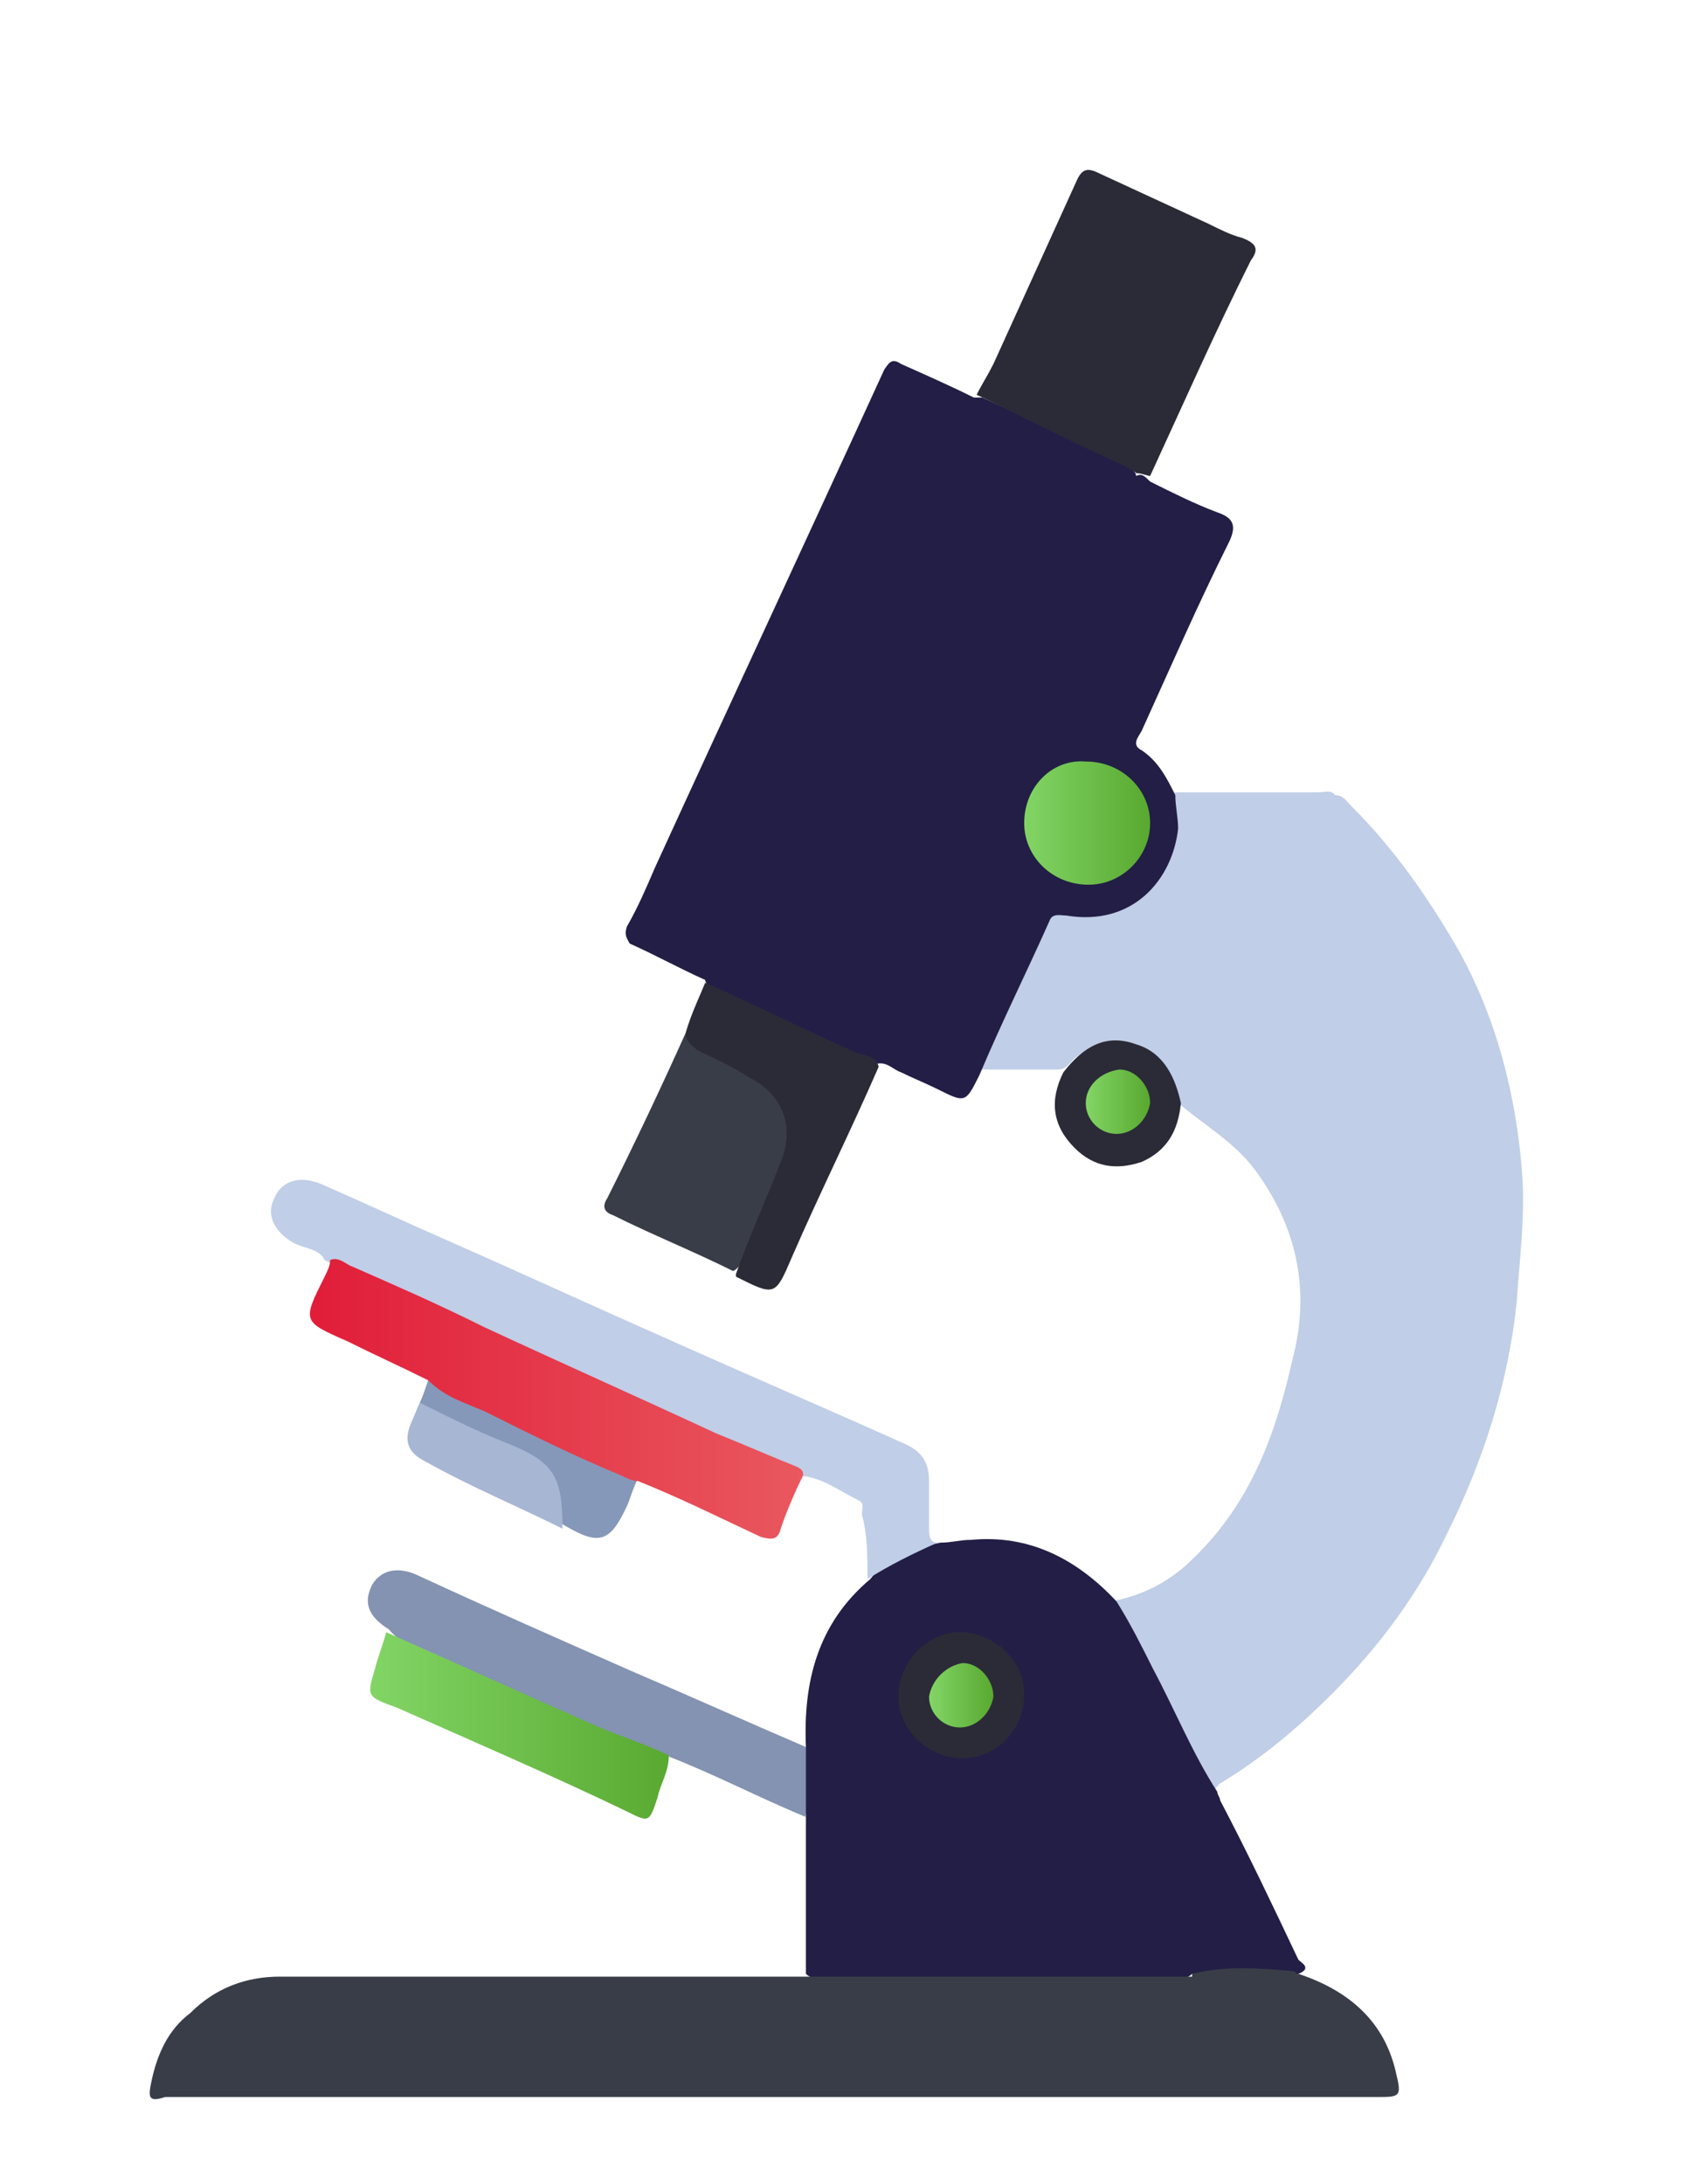
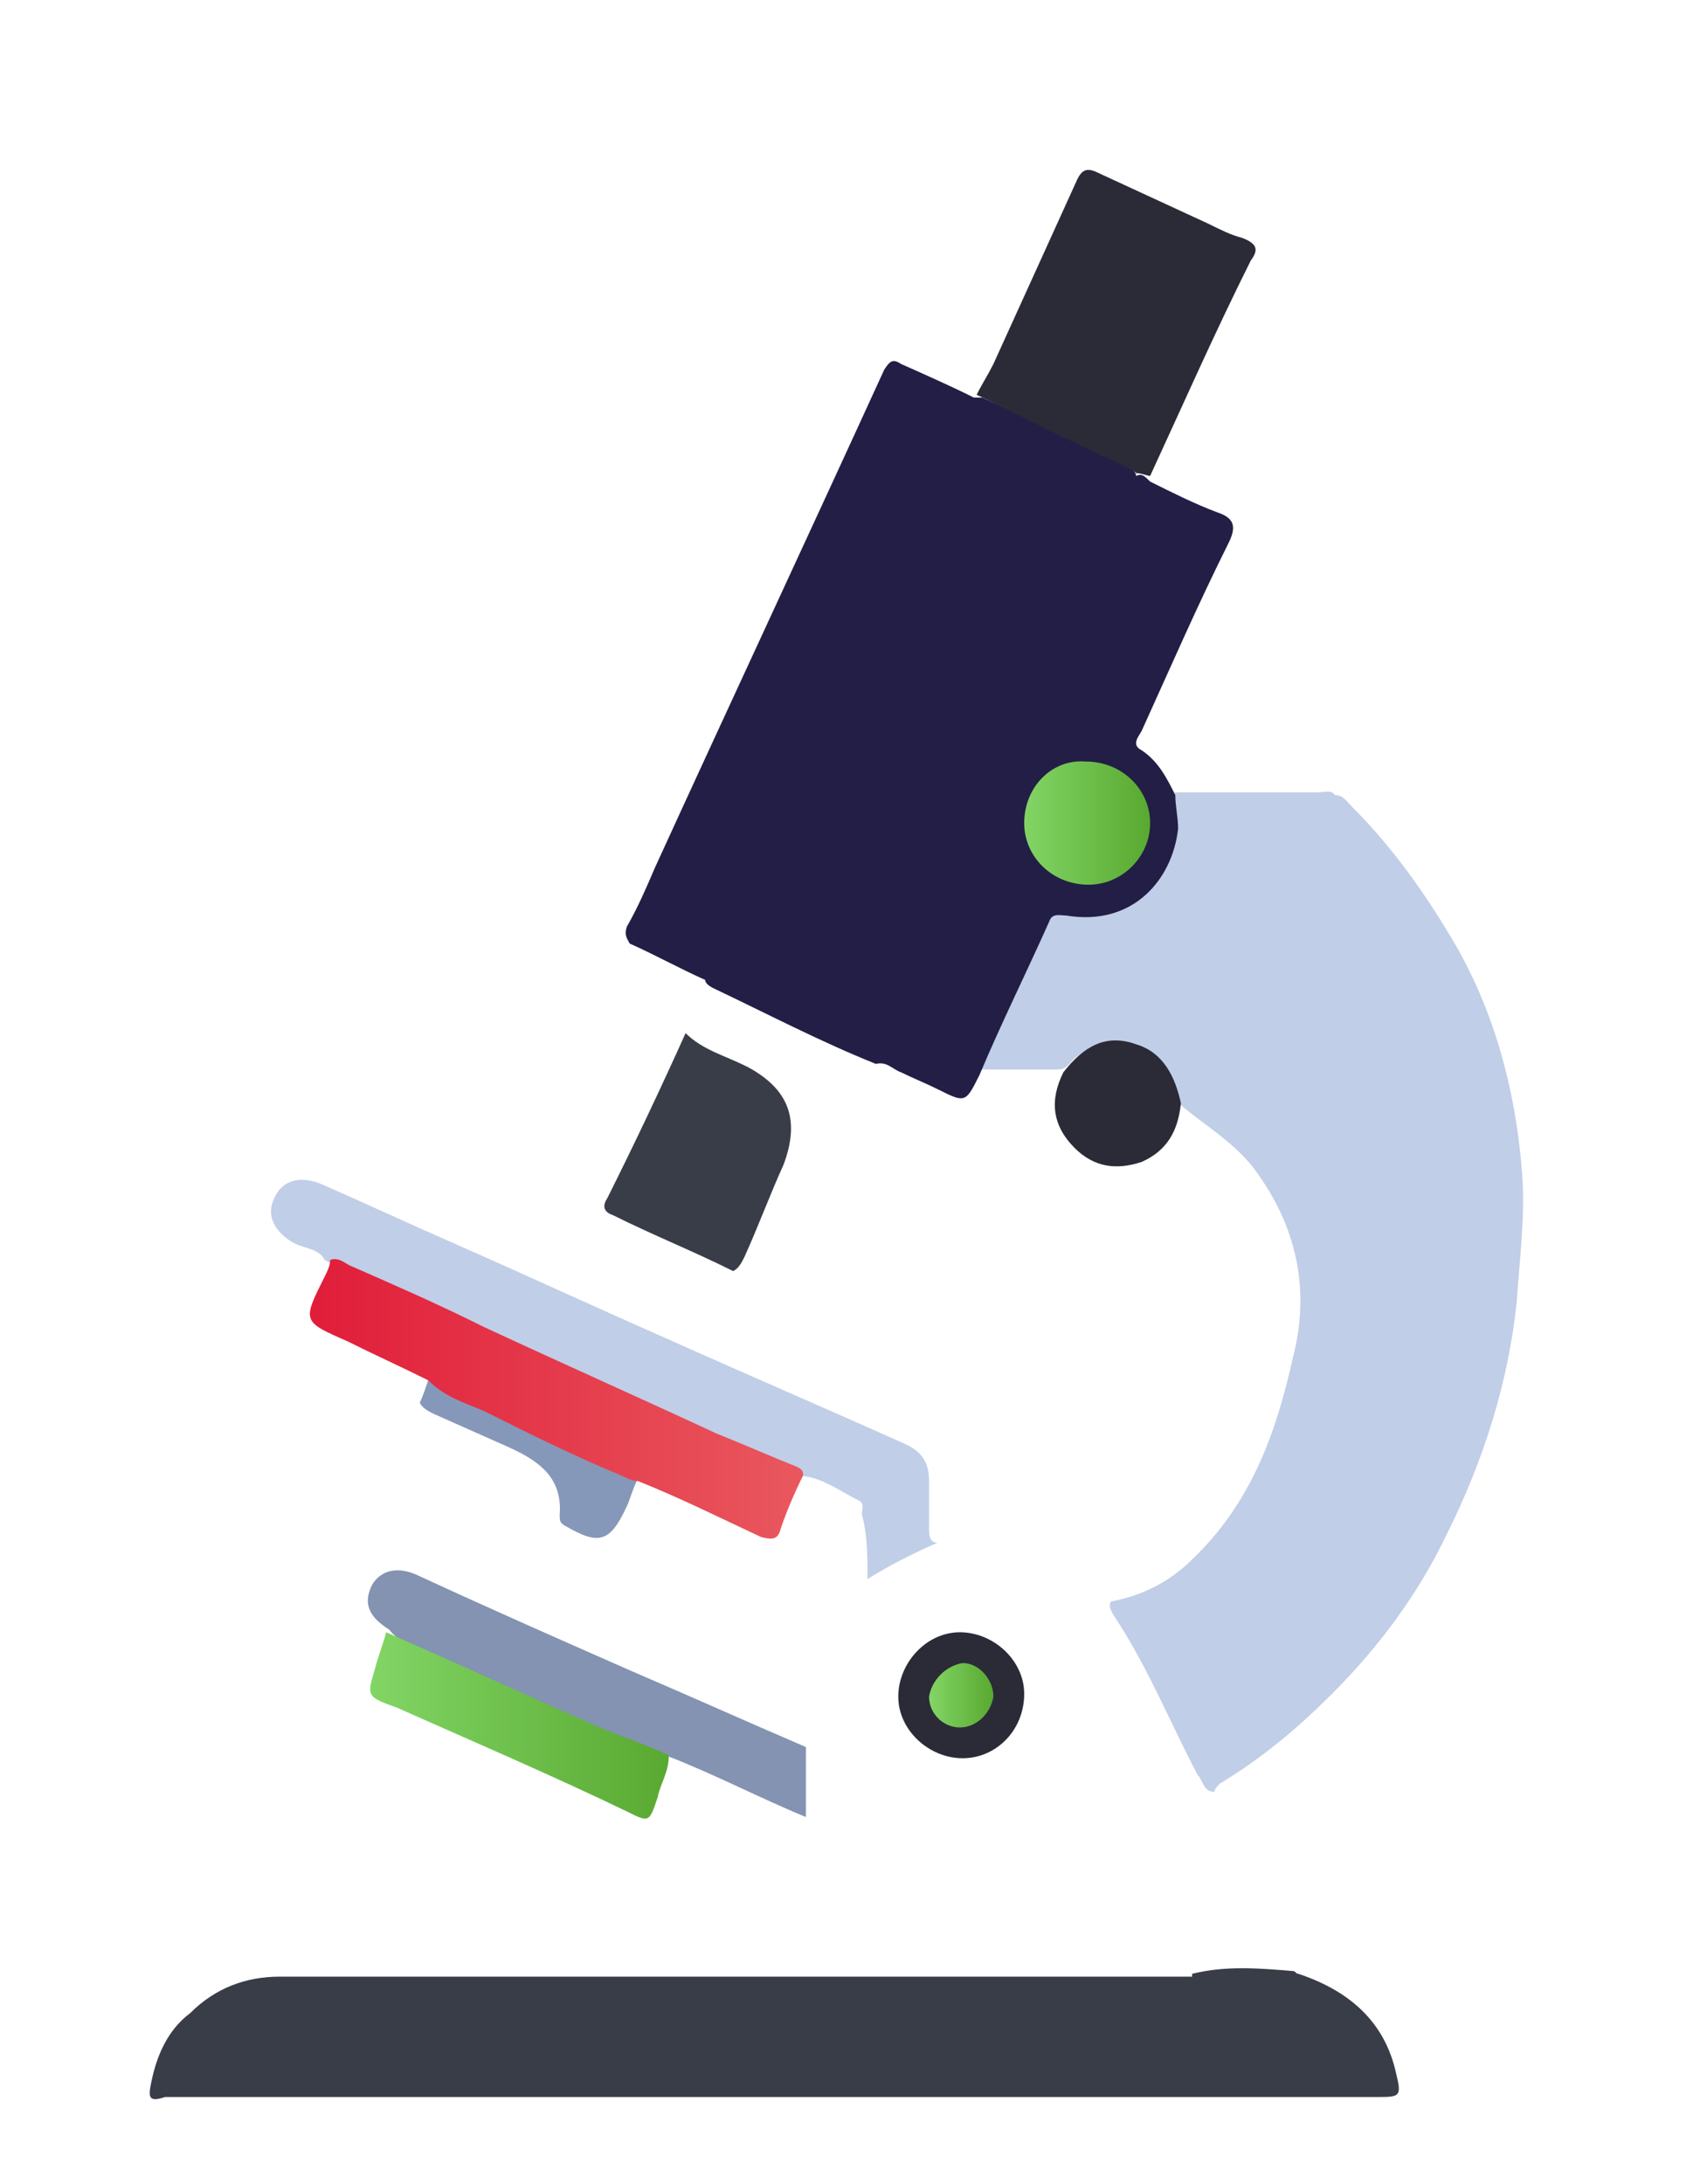
<svg xmlns="http://www.w3.org/2000/svg" version="1.1" id="Слой_1" x="0px" y="0px" viewBox="0 0 61 78" style="enable-background:new 0 0 61 78;" xml:space="preserve">
  <style type="text/css">
	.st0{fill:#C0CEE7;}
	.st1{fill:#221E46;}
	.st2{fill:#393D48;}
	.st3{fill:#8393B1;}
	.st4{fill:#2B2B37;}
	.st5{fill:#8698B9;}
	.st6{fill:#A7B6D3;}
	.st7{fill:url(#SVGID_1_);}
	.st8{fill:url(#SVGID_00000182504145297496077980000015531165512709049272_);}
	.st9{fill:url(#SVGID_00000054966730825773884100000015238065399947469707_);}
	.st10{fill:url(#SVGID_00000168799634924662942780000006967808075699151492_);}
	.st11{fill:url(#SVGID_00000114054129900428277960000001883635995480105345_);}
</style>
  <g>
-     <path class="st0" d="M35.1,37.8c0.7-1.7,1.5-3.3,2.3-5c0.2-0.4,0.5-0.4,0.9-0.4c2.2,0.3,3.9-1.3,3.6-3.5c0-0.2-0.1-0.5,0.1-0.6   c1.7,0,3.4,0,5.1,0c0.2,0,0.5-0.1,0.6,0.1c0.3,0,0.4,0.2,0.6,0.4c1.5,1.5,2.7,3.2,3.8,5.1c1.4,2.5,2.1,5.3,2.3,8.1   c0.1,1.5-0.1,3-0.2,4.5c-0.3,2.9-1.2,5.7-2.5,8.3c-1,2.1-2.4,4-4.1,5.7c-1.2,1.2-2.5,2.3-4,3.2c-0.1,0.1-0.2,0.2-0.2,0.3   c-0.4,0-0.4-0.4-0.6-0.6c-1-1.9-1.8-3.9-3-5.7c-0.1-0.2-0.2-0.3-0.1-0.5c1.1-0.2,2.1-0.7,2.9-1.5c2.1-2,3-4.5,3.6-7.2   c0.6-2.3,0.2-4.5-1.2-6.5c-0.8-1.2-2-1.8-3-2.7c-0.3-0.1-0.3-0.4-0.4-0.6c-0.5-1.4-2.1-1.8-3.2-0.9c-0.2,0.2-0.3,0.4-0.6,0.4   c-1,0-1.9,0-2.9,0C34.9,38.1,35,37.9,35.1,37.8z" />
+     <path class="st0" d="M35.1,37.8c0.7-1.7,1.5-3.3,2.3-5c0.2-0.4,0.5-0.4,0.9-0.4c2.2,0.3,3.9-1.3,3.6-3.5c0-0.2-0.1-0.5,0.1-0.6   c1.7,0,3.4,0,5.1,0c0.2,0,0.5-0.1,0.6,0.1c0.3,0,0.4,0.2,0.6,0.4c1.5,1.5,2.7,3.2,3.8,5.1c1.4,2.5,2.1,5.3,2.3,8.1   c0.1,1.5-0.1,3-0.2,4.5c-0.3,2.9-1.2,5.7-2.5,8.3c-1,2.1-2.4,4-4.1,5.7c-1.2,1.2-2.5,2.3-4,3.2c-0.1,0.1-0.2,0.2-0.2,0.3   c-0.4,0-0.4-0.4-0.6-0.6c-1-1.9-1.8-3.9-3-5.7c-0.1-0.2-0.2-0.3-0.1-0.5c1.1-0.2,2.1-0.7,2.9-1.5c2.1-2,3-4.5,3.6-7.2   c0.6-2.3,0.2-4.5-1.2-6.5c-0.8-1.2-2-1.8-3-2.7c-0.3-0.1-0.3-0.4-0.4-0.6c-0.5-1.4-2.1-1.8-3.2-0.9c-0.2,0.2-0.3,0.4-0.6,0.4   c-1,0-1.9,0-2.9,0z" />
    <path class="st1" d="M22.4,33.1c0.4-0.7,0.7-1.4,1-2.1c2.7-5.9,5.5-11.9,8.2-17.8c0.2-0.3,0.3-0.4,0.6-0.2c0.9,0.4,1.8,0.8,2.6,1.2   c0.1,0,0.2,0,0.3,0c1.8,0.8,3.5,1.7,5.3,2.5c0.1,0.1,0.2,0.2,0.2,0.3c0.2-0.1,0.3,0,0.5,0.2c0.8,0.4,1.6,0.8,2.4,1.1   c0.6,0.2,0.7,0.5,0.4,1.1c-1.1,2.2-2.1,4.5-3.1,6.7c-0.1,0.2-0.4,0.5,0,0.7c0.6,0.4,0.9,1,1.2,1.6c0,0.4,0.1,0.8,0.1,1.2   c-0.2,1.8-1.6,3.5-4,3.1c-0.2,0-0.5-0.1-0.6,0.2c-0.8,1.8-1.7,3.6-2.5,5.5c-0.5,1-0.5,1-1.5,0.5c-0.4-0.2-0.9-0.4-1.3-0.6   c-0.3-0.1-0.5-0.4-0.9-0.3c-2-0.8-3.9-1.8-5.8-2.7c-0.2-0.1-0.3-0.2-0.3-0.3c-0.9-0.4-1.8-0.9-2.7-1.3   C22.4,33.5,22.3,33.4,22.4,33.1z" />
-     <path class="st1" d="M28.8,62.4c-0.1-2.3,0.4-4.4,2.3-6c0.6-0.8,1.5-1.1,2.5-1.3c0.4,0,0.7-0.1,1.1-0.1c2.1-0.2,3.8,0.7,5.2,2.2   c0.5,0.8,0.9,1.6,1.3,2.4c0.8,1.5,1.4,3,2.3,4.4c0,0.1,0.1,0.2,0.1,0.3c1,1.9,1.9,3.8,2.8,5.7c0.1,0.1,0.5,0.3,0,0.5   c-1.3,0-2.5,0-3.8,0c-0.2,0.2-0.5,0.2-0.8,0.2c-4.1,0-8.1,0-12.2,0c-0.3,0-0.6,0-0.8-0.2c0-1.3,0-2.7,0-4c0-0.6,0-1.1,0-1.7   C28.5,64.1,28.4,63.2,28.8,62.4z" />
    <path class="st2" d="M5.4,74.4c0.2-1,0.6-1.9,1.4-2.5c0.9-0.9,2-1.3,3.2-1.3c6.3,0,12.5,0,18.8,0c4.6,0,9.2,0,13.8,0c0,0,0,0,0,0   c0,0,0,0,0-0.1c1.2-0.3,2.4-0.2,3.6-0.1c0.1,0,0.1,0.1,0.2,0.1c1.8,0.6,3.1,1.7,3.5,3.6c0.2,0.8,0.1,0.8-0.7,0.8   c-9.9,0-19.8,0-29.8,0c-4.5,0-9,0-13.5,0C5.3,75.1,5.3,74.9,5.4,74.4z" />
    <path class="st0" d="M31,56.4c0.8-0.5,1.6-0.9,2.5-1.3c-0.3,0-0.3-0.3-0.3-0.5c0-0.6,0-1.1,0-1.7c0-0.6-0.2-1-0.8-1.3   c-2.9-1.3-5.7-2.5-8.6-3.8c-2.5-1.1-5.1-2.3-7.6-3.4c-1.6-0.7-3.1-1.4-4.7-2.1c-0.7-0.3-1.4-0.2-1.7,0.5c-0.3,0.6,0,1.2,0.7,1.6   c0.4,0.2,0.9,0.2,1.1,0.6c1,0.6,2.1,1,3.1,1.5c3.4,1.5,6.8,3,10.1,4.6c0.1,0.1,0.3,0.1,0.5,0.2c1,0.5,2.1,0.9,3.1,1.4   c0.9,0,1.5,0.5,2.3,0.9c0.2,0.1,0.1,0.3,0.1,0.5C31,54.8,31,55.6,31,56.4z" />
    <path class="st3" d="M28.8,64.9c0-0.8,0-1.7,0-2.5c-2.1-0.9-4.1-1.8-6.2-2.7c-2.5-1.1-5-2.2-7.6-3.4c-0.8-0.4-1.4-0.2-1.7,0.3   c-0.3,0.6-0.2,1.1,0.6,1.6c0.4,0.5,0.9,0.6,1.4,0.8c1.9,0.9,3.9,1.7,5.8,2.6c0.9,0.3,1.8,0.9,2.7,1.1   C25.6,63.4,27.1,64.2,28.8,64.9z" />
    <path class="st2" d="M24.5,36.9c-0.9,2-1.8,3.9-2.8,5.9c-0.2,0.3-0.1,0.5,0.2,0.6c1.4,0.7,2.9,1.3,4.3,2c0.2-0.1,0.3-0.3,0.4-0.5   c0.5-1.1,0.9-2.2,1.4-3.3c0.6-1.6,0.2-2.7-1.3-3.5C25.9,37.7,25.1,37.5,24.5,36.9z" />
-     <path class="st4" d="M24.5,36.9c0,0.3,0.2,0.4,0.4,0.6c0.6,0.3,1.3,0.6,1.9,1c1.2,0.6,1.6,1.8,1.1,3c-0.5,1.3-1.1,2.6-1.6,4   c0,0,0,0,0,0.1c1.4,0.7,1.4,0.7,2-0.7c1-2.3,2.1-4.5,3.1-6.8c-0.1-0.4-0.5-0.4-0.8-0.5c-1.8-0.8-3.6-1.7-5.4-2.5   C25,35.6,24.7,36.2,24.5,36.9z" />
    <path class="st4" d="M44.4,8.5C44,8.4,43.6,8.2,43.2,8c-1.3-0.6-2.6-1.2-3.9-1.8C38.9,6,38.7,6,38.5,6.4c-1,2.2-2,4.4-3,6.6   c-0.2,0.4-0.4,0.7-0.6,1.1c1.7,0.8,3.4,1.7,5.2,2.5c0.2,0.1,0.4,0.2,0.5,0.3c0.2,0,0.4,0.1,0.5,0.1c1.2-2.6,2.3-5.1,3.6-7.7   C45,8.9,44.9,8.7,44.4,8.5z" />
    <path class="st5" d="M22.8,52.8c-1.6-0.9-3.3-1.6-4.9-2.4c-0.9-0.4-1.7-0.9-2.6-1.1c-0.1,0.3-0.2,0.6-0.3,0.8   c0.1,0.2,0.3,0.3,0.5,0.4c0.9,0.4,1.8,0.8,2.7,1.2c1.1,0.5,1.9,1.1,1.8,2.4c0,0.2,0,0.3,0.2,0.4c1.2,0.7,1.6,0.6,2.2-0.7   C22.5,53.6,22.6,53.2,22.8,52.8z" />
    <path class="st4" d="M42.2,39.4c-0.2-0.9-0.6-1.8-1.6-2.1c-1.1-0.4-1.9,0.1-2.6,1c-0.5,1-0.4,1.9,0.4,2.7c0.7,0.7,1.5,0.8,2.4,0.5   C41.7,41.1,42.1,40.4,42.2,39.4z" />
-     <path class="st6" d="M20.1,54.6c0-1.9-0.3-2.4-2.1-3.1c-1-0.4-2-0.9-3-1.4c-0.1,0.2-0.2,0.5-0.3,0.7c-0.3,0.7-0.1,1.1,0.5,1.4   C16.8,53.1,18.5,53.8,20.1,54.6z" />
    <linearGradient id="SVGID_1_" gradientUnits="userSpaceOnUse" x1="13.283" y1="61.635" x2="23.896" y2="61.635">
      <stop offset="7.649793e-08" style="stop-color:#82D565" />
      <stop offset="1" style="stop-color:#59A931" />
    </linearGradient>
    <path class="st7" d="M21.2,61.6c-2.5-1.1-4.9-2.2-7.4-3.3c-0.1,0.4-0.3,0.9-0.4,1.3c-0.3,1-0.3,1,0.8,1.4c2.7,1.2,5.5,2.4,8.2,3.7   c0.8,0.4,0.8,0.4,1.1-0.5c0.1-0.5,0.4-0.9,0.4-1.5C23.1,62.3,22.1,62,21.2,61.6z" />
    <linearGradient id="SVGID_00000054226025454059611190000006987743395864302492_" gradientUnits="userSpaceOnUse" x1="11.085" y1="49.946" x2="28.657" y2="49.946">
      <stop offset="7.139808e-08" style="stop-color:#E11D39" />
      <stop offset="1" style="stop-color:#E9585E" />
    </linearGradient>
    <path style="fill:url(#SVGID_00000054226025454059611190000006987743395864302492_);" d="M11.6,45.6C11.6,45.6,11.6,45.5,11.6,45.6   c0.1-0.2,0.2-0.4,0.2-0.6c0.3-0.1,0.5,0.1,0.7,0.2c1.6,0.7,3.2,1.4,4.8,2.2c2.8,1.3,5.5,2.5,8.3,3.8l0,0c1,0.4,1.9,0.8,2.9,1.2   c0.2,0.1,0.2,0.2,0.2,0.3c-0.3,0.6-0.6,1.3-0.8,1.9c-0.1,0.4-0.3,0.4-0.7,0.3c-1.5-0.7-2.9-1.4-4.4-2c-0.2,0-0.4-0.1-0.6-0.2   c-1.7-0.7-3.3-1.5-4.9-2.3c-0.7-0.3-1.4-0.5-2-1.1c-1-0.5-1.9-0.9-2.9-1.4C10.8,47.2,10.8,47.2,11.6,45.6z" />
    <linearGradient id="SVGID_00000056420103456548957590000012873485851718141839_" gradientUnits="userSpaceOnUse" x1="36.588" y1="29.352" x2="41.048" y2="29.352">
      <stop offset="7.649793e-08" style="stop-color:#82D565" />
      <stop offset="1" style="stop-color:#59A931" />
    </linearGradient>
    <path style="fill:url(#SVGID_00000056420103456548957590000012873485851718141839_);" d="M36.6,29.4c0,1.2,1,2.2,2.3,2.2   c1.2,0,2.2-1,2.2-2.2c0-1.2-1-2.2-2.3-2.2C37.6,27.1,36.6,28.1,36.6,29.4z" />
    <path class="st4" d="M36.6,60.5c0-1.2-1.1-2.2-2.3-2.2c-1.2,0-2.2,1.1-2.2,2.3c0,1.2,1.1,2.2,2.3,2.2   C35.6,62.8,36.6,61.8,36.6,60.5z" />
    <linearGradient id="SVGID_00000022542511238338518220000017115073574465107331_" gradientUnits="userSpaceOnUse" x1="38.82" y1="39.392" x2="41.048" y2="39.392">
      <stop offset="7.649793e-08" style="stop-color:#82D565" />
      <stop offset="1" style="stop-color:#59A931" />
    </linearGradient>
-     <path style="fill:url(#SVGID_00000022542511238338518220000017115073574465107331_);" d="M38.8,39.4c0,0.6,0.5,1.1,1.1,1.1   c0.6,0,1.1-0.5,1.2-1.1c0-0.6-0.5-1.2-1.1-1.2C39.3,38.3,38.8,38.8,38.8,39.4z" />
    <linearGradient id="SVGID_00000124126136549028627630000007325452029456474299_" gradientUnits="userSpaceOnUse" x1="33.242" y1="60.585" x2="35.47" y2="60.585">
      <stop offset="7.649793e-08" style="stop-color:#82D565" />
      <stop offset="1" style="stop-color:#59A931" />
    </linearGradient>
    <path style="fill:url(#SVGID_00000124126136549028627630000007325452029456474299_);" d="M33.2,60.6c0,0.6,0.5,1.1,1.1,1.1   c0.6,0,1.1-0.5,1.2-1.1c0-0.6-0.5-1.2-1.1-1.2C33.8,59.5,33.3,60,33.2,60.6z" />
  </g>
</svg>